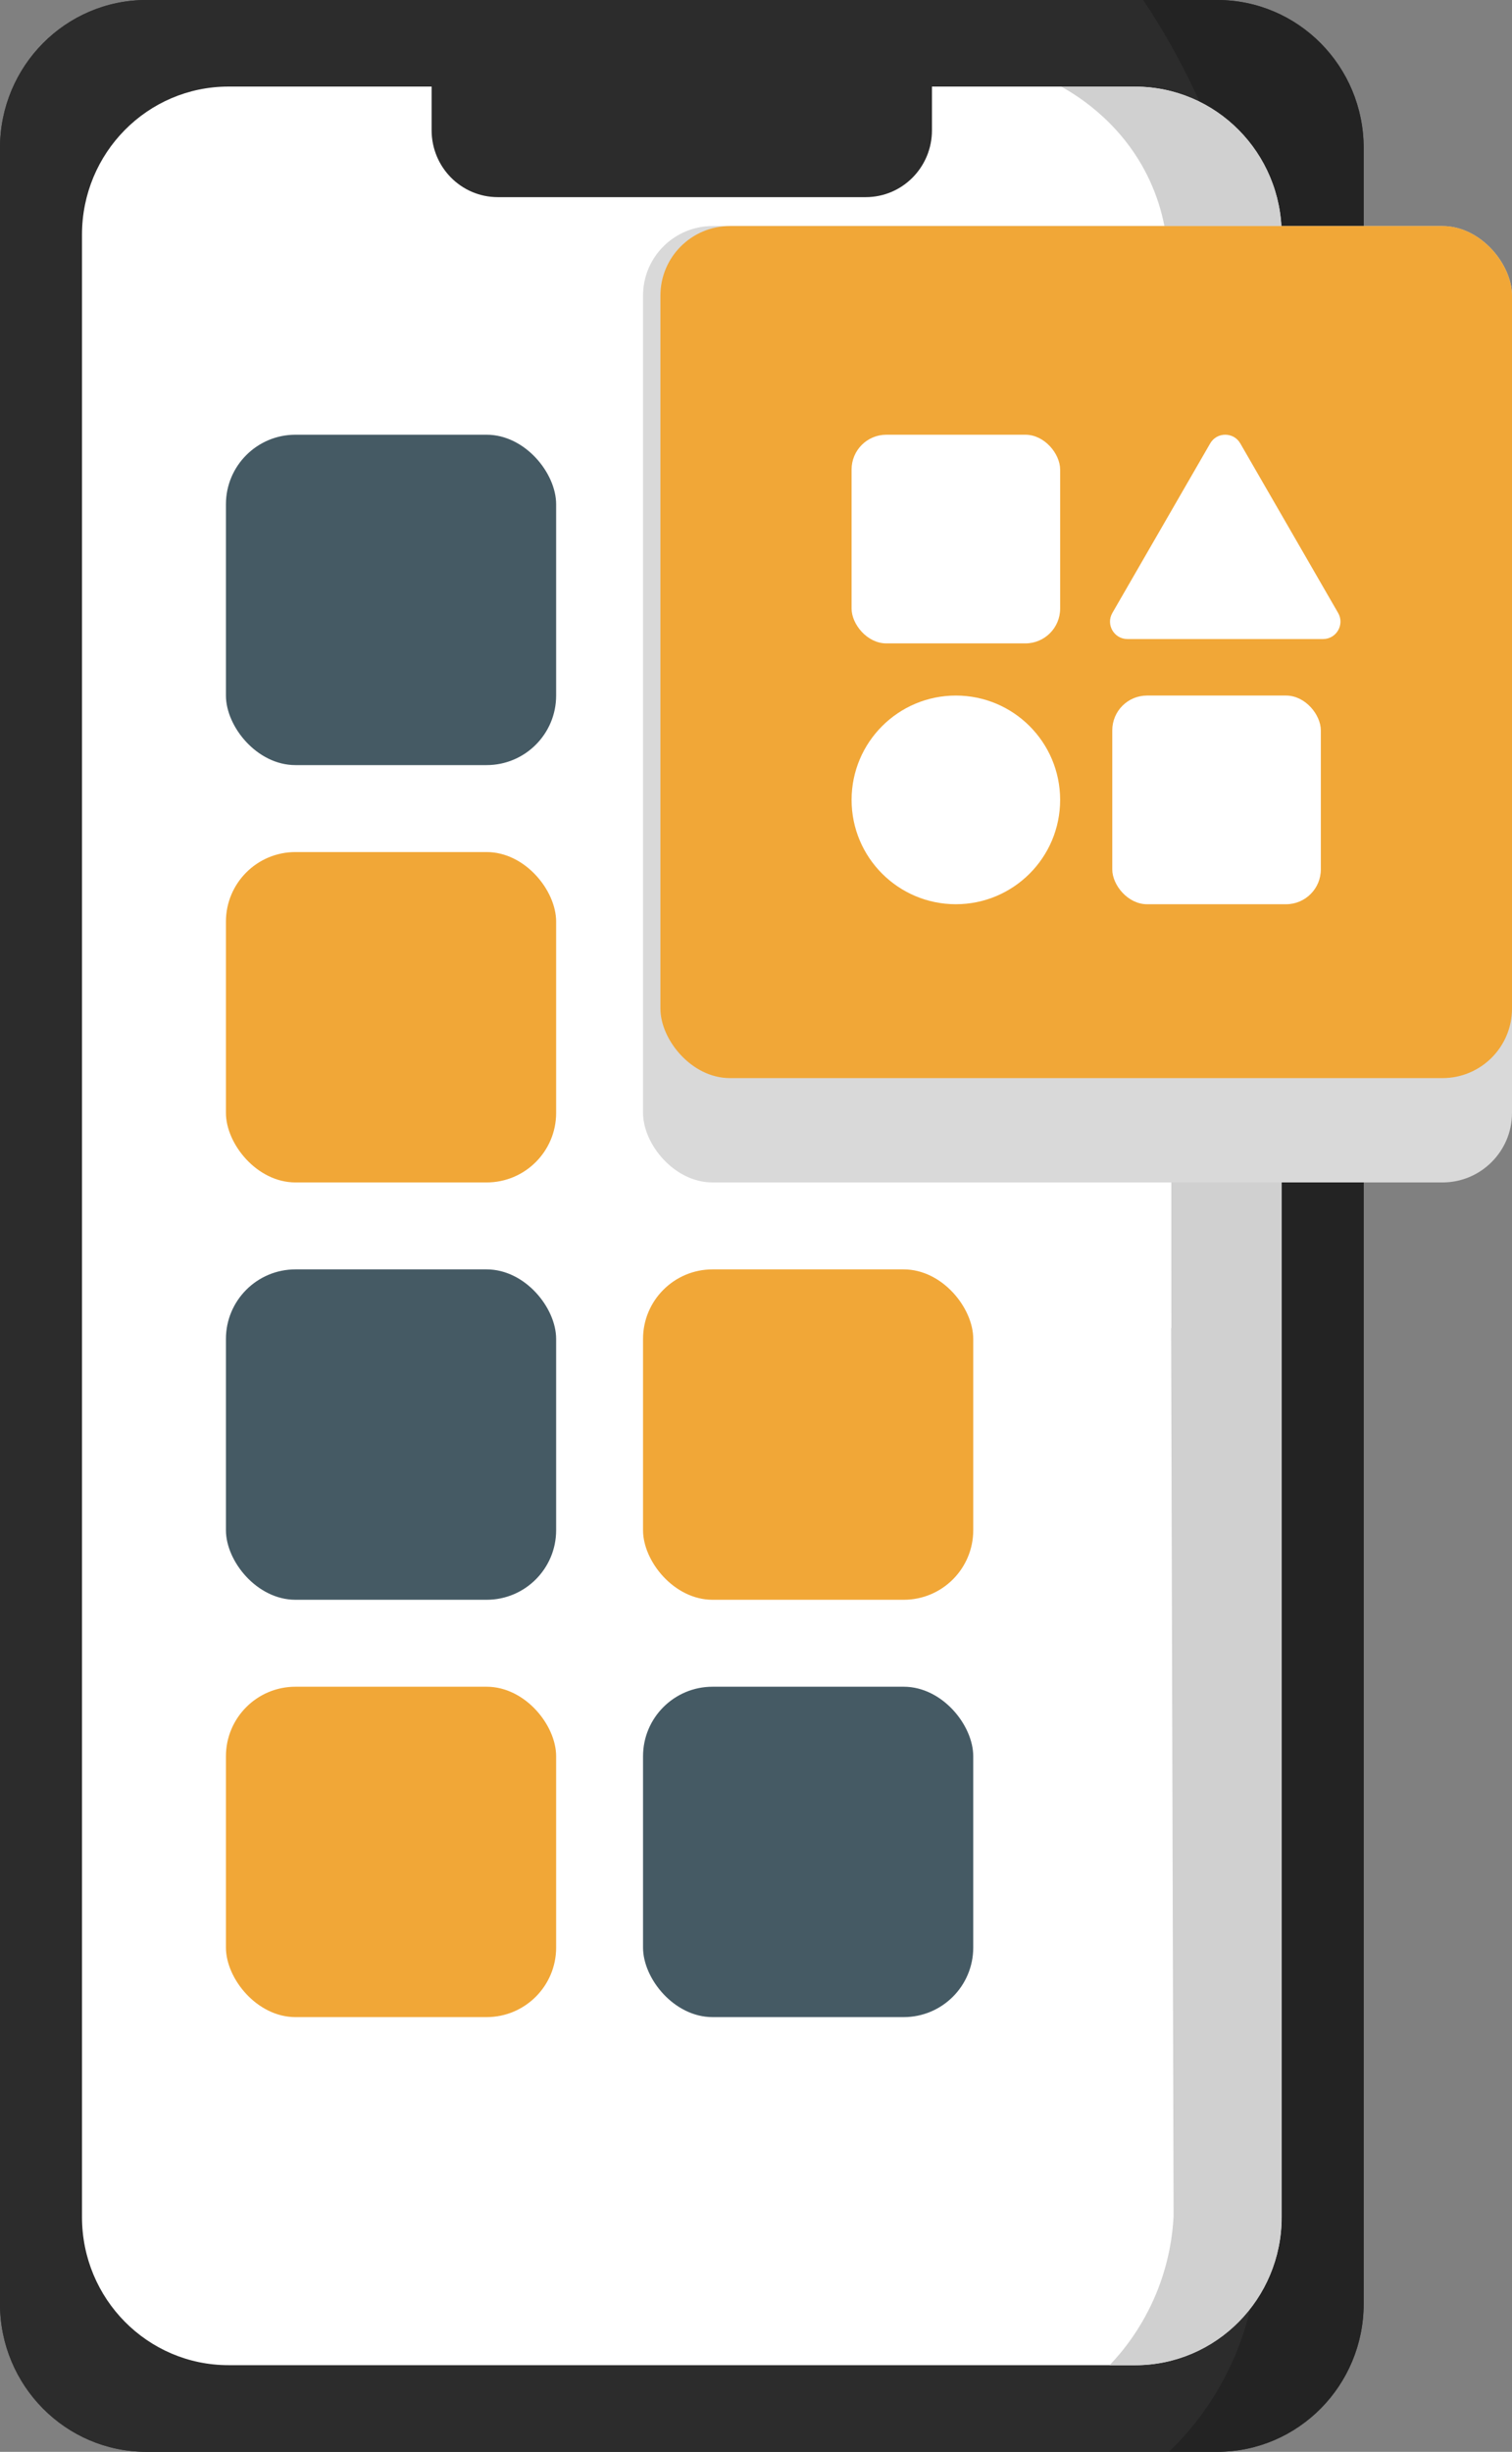
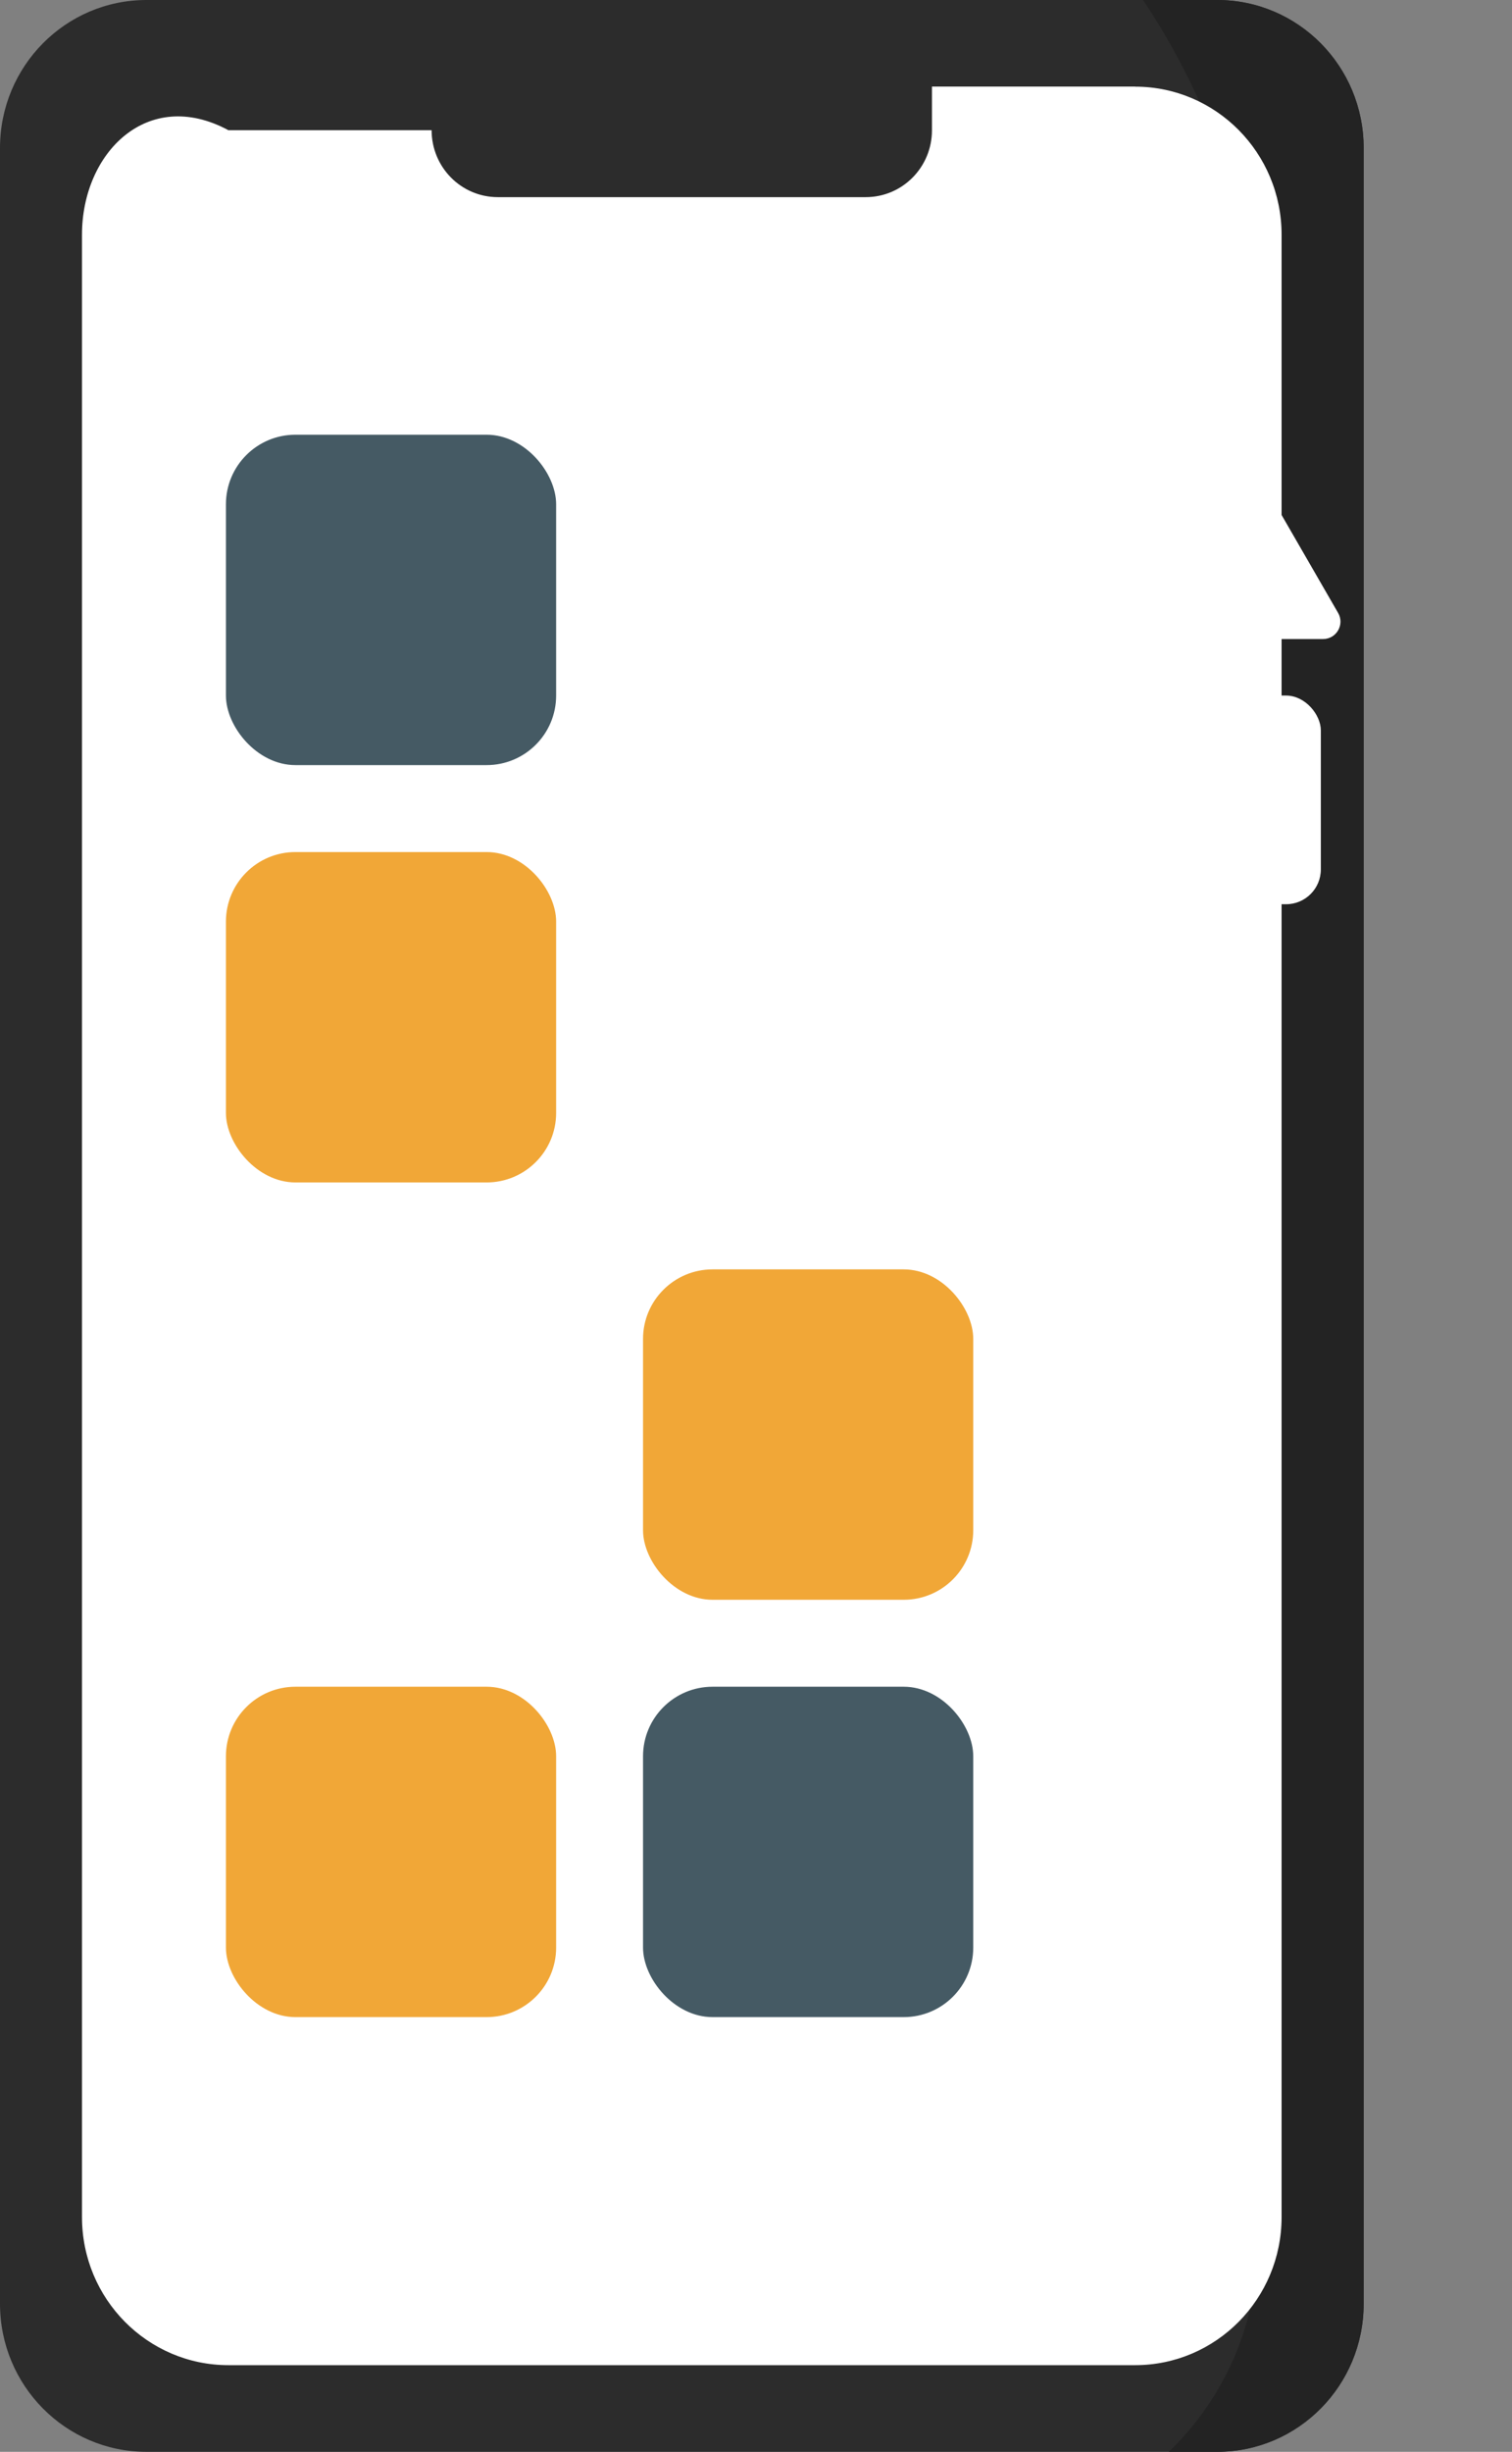
<svg xmlns="http://www.w3.org/2000/svg" width="87" height="141" viewBox="0 0 87 141" fill="none">
  <rect x="0" y="0" width="87" height="141" fill="#808080" stroke="none" />
  <g id="icon">
    <path id="Vector" d="M78.465 8.513V132.487C78.465 137.186 74.694 141 70.037 141H8.429C3.771 141 0 137.186 0 132.487V8.513C0 3.808 3.771 0 8.429 0H70.037C74.694 0 78.465 3.808 78.465 8.513Z" fill="#2C2C2C" />
    <path id="Vector_2" d="M70.037 0H65.77C76.316 15.706 73.242 35.76 72.191 53.263C70.015 79.642 74.912 104.922 72.191 131.3C71.783 134.614 70.135 138.236 67.251 141H70.037C74.694 141 78.465 137.186 78.465 132.487V8.513C78.465 3.808 74.694 0 70.037 0Z" fill="#232323" />
-     <path id="Vector_3" d="M72.191 131.3C74.912 104.922 70.015 79.642 72.191 53.263C73.242 35.765 76.316 15.706 65.77 0H8.429C3.771 0 0 3.808 0 8.513V132.487C0 137.186 3.771 141 8.429 141H67.251C70.135 138.241 71.783 134.614 72.191 131.3Z" fill="#2C2C2C" />
-     <path id="Vector_4" d="M65.313 4.979H53.625V7.49C53.625 9.617 51.922 11.337 49.816 11.337H28.644C26.538 11.337 24.835 9.617 24.835 7.49V4.979H13.146C8.489 4.979 4.718 8.793 4.718 13.492V127.503C4.718 132.207 8.494 136.016 13.146 136.016H65.313C69.971 136.016 73.742 132.202 73.742 127.503V13.497C73.742 8.793 69.966 4.984 65.313 4.984V4.979Z" fill="white" />
-     <path id="Vector_5" d="M65.313 4.979H61.058C62.065 5.534 64.824 7.238 66.298 10.705C67.087 12.557 67.223 14.25 67.218 15.344C67.321 52.714 67.425 90.084 67.528 127.453C67.474 128.509 67.267 130.097 66.538 131.872C65.721 133.856 64.606 135.224 63.844 136.021H65.319C69.977 136.021 73.748 132.207 73.748 127.508V13.497C73.748 8.793 69.971 4.984 65.319 4.984L65.313 4.979Z" fill="#D0D0D0" />
+     <path id="Vector_4" d="M65.313 4.979H53.625V7.49C53.625 9.617 51.922 11.337 49.816 11.337H28.644C26.538 11.337 24.835 9.617 24.835 7.49H13.146C8.489 4.979 4.718 8.793 4.718 13.492V127.503C4.718 132.207 8.494 136.016 13.146 136.016H65.313C69.971 136.016 73.742 132.202 73.742 127.503V13.497C73.742 8.793 69.966 4.984 65.313 4.984V4.979Z" fill="white" />
    <path id="Vector_6" d="M39.526 62.133C39.483 62.93 39.418 69.656 41.638 72.558C43.967 75.597 47.193 76.24 47.934 76.372H67.397V64.633L39.521 62.138L39.526 62.133Z" fill="white" />
    <rect id="Rectangle 13416" x="13" y="25" width="19" height="19" rx="4" fill="#455A64" />
    <rect id="Rectangle 13418" x="13" y="49" width="19" height="19" rx="4" fill="#F1A737" />
-     <rect id="Rectangle 13420" x="13" y="73" width="19" height="19" rx="4" fill="#455A64" />
    <rect id="Rectangle 13422" x="13" y="97" width="19" height="19" rx="4" fill="#F1A737" />
-     <rect id="Rectangle 13424" x="37" y="13" width="50" height="55" rx="4" fill="#D9D9D9" />
-     <rect id="Rectangle 13425" x="38" y="13" width="49" height="49" rx="4" fill="#F1A737" />
    <rect id="Rectangle 13421" x="37" y="73" width="19" height="19" rx="4" fill="#F1A737" />
    <rect id="Rectangle 13423" x="37" y="97" width="19" height="19" rx="4" fill="#455A64" />
    <rect id="Rectangle 13426" x="49" y="25" width="12" height="12" rx="2" fill="white" />
    <rect id="Rectangle 13427" x="64" y="40" width="12" height="12" rx="2" fill="white" />
    <path id="Polygon 1" d="M69.634 25.5C70.019 24.833 70.981 24.833 71.366 25.5L76.995 35.25C77.38 35.917 76.899 36.75 76.129 36.75H64.871C64.101 36.75 63.62 35.917 64.005 35.25L69.634 25.5Z" fill="white" />
    <circle id="Ellipse 273" cx="55" cy="46" r="6" fill="white" />
  </g>
</svg>